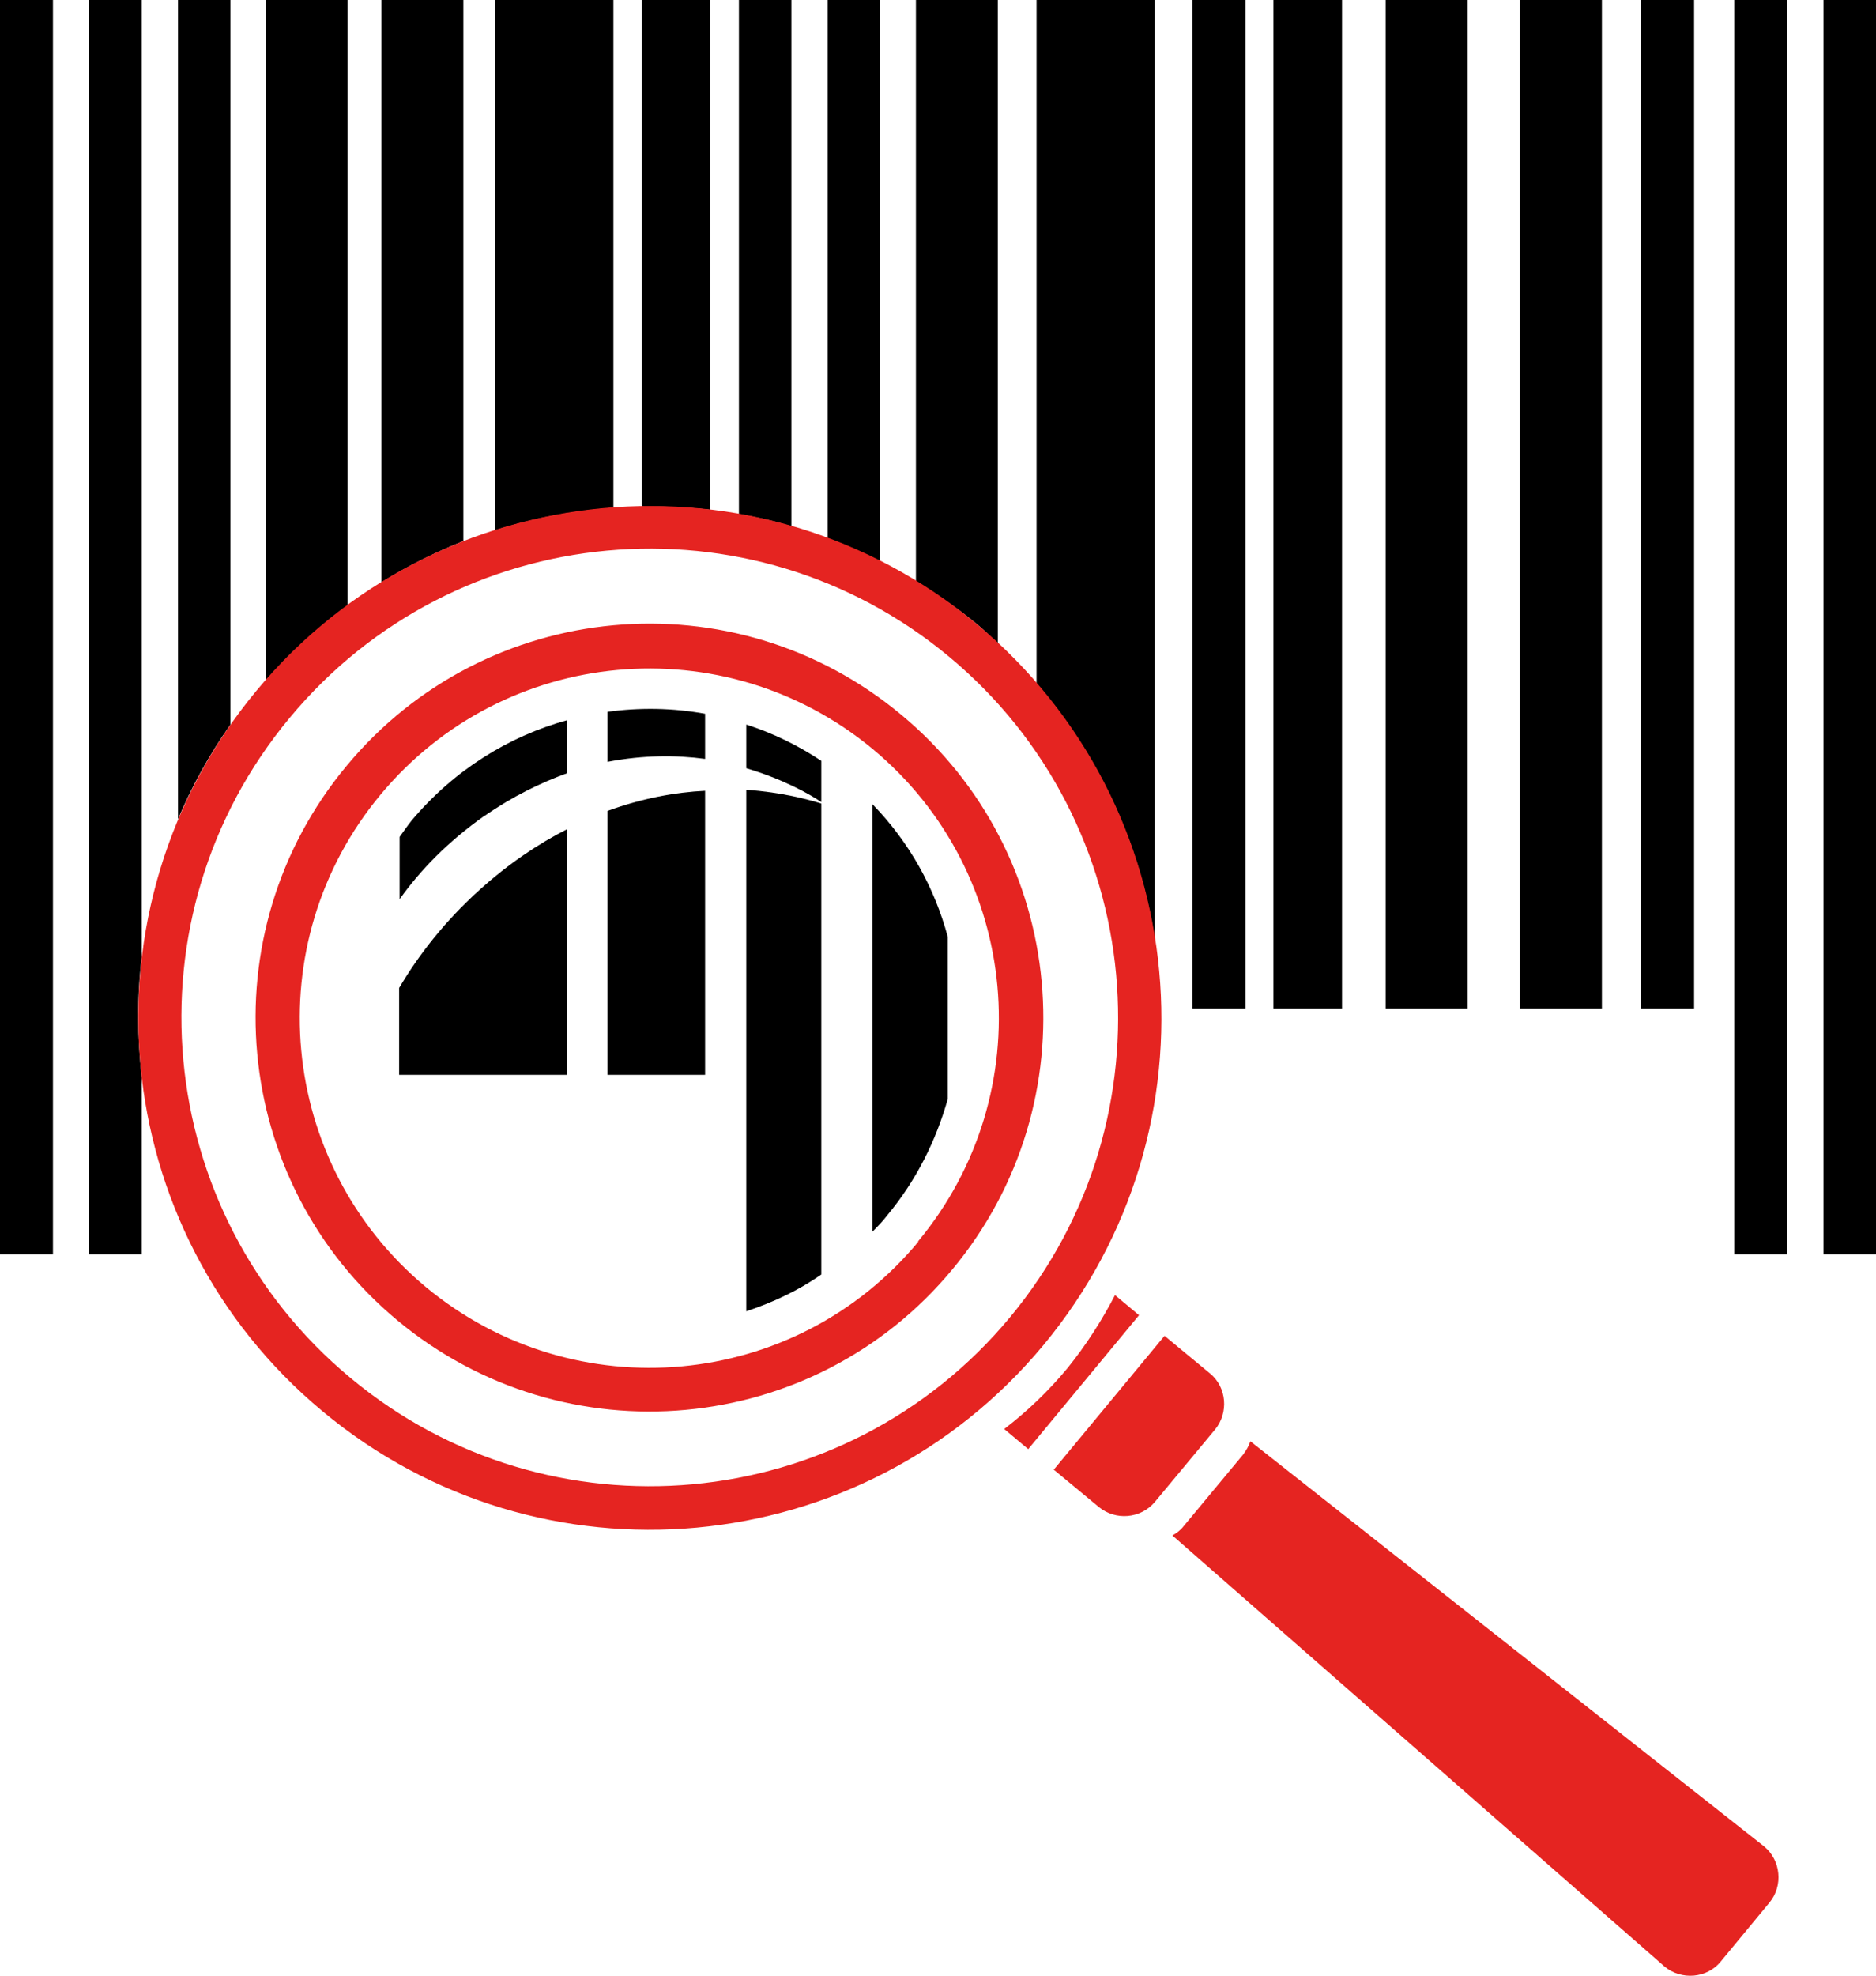
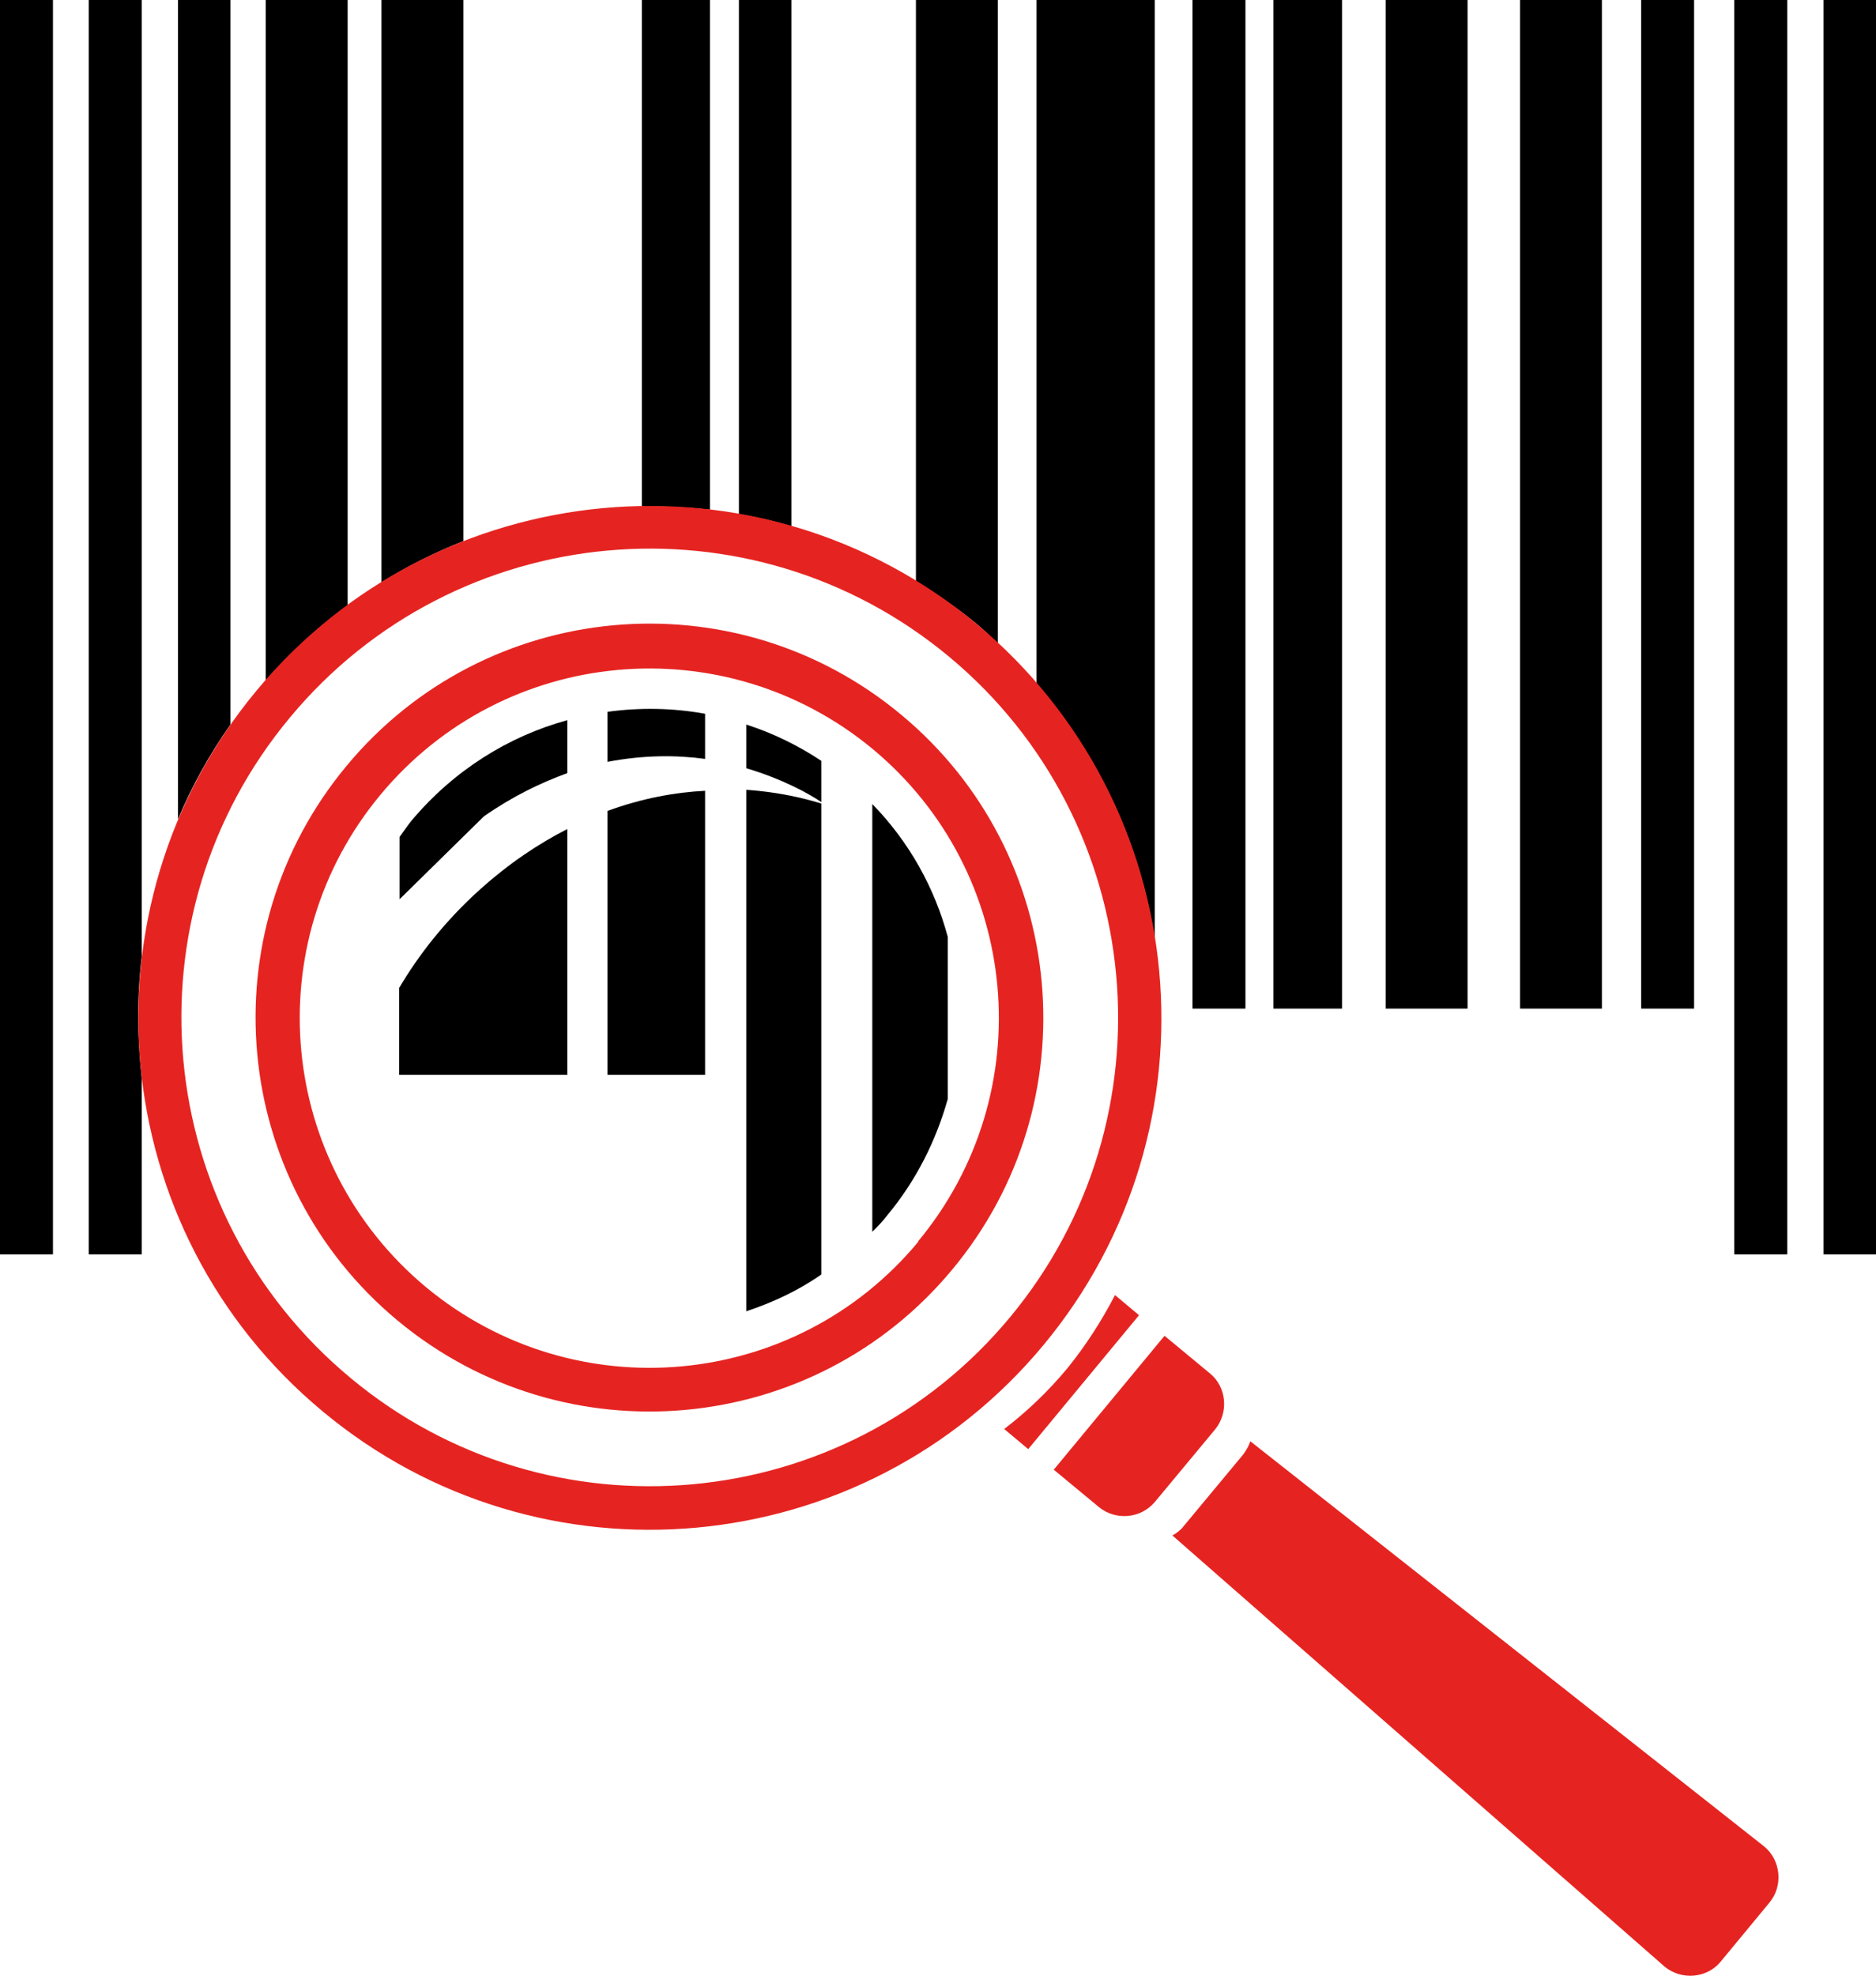
<svg xmlns="http://www.w3.org/2000/svg" id="Ebene_2" data-name="Ebene 2" viewBox="0 0 38.26 40.28">
  <defs>
    <style>      .cls-1, .cls-2 {        stroke-width: 0px;      }      .cls-2 {        fill: #e52421;      }    </style>
  </defs>
  <g id="Layer_1" data-name="Layer 1">
    <g>
      <g>
-         <path class="cls-1" d="m12.51,10.35V0h-2.41v10.81c.78-.25,1.6-.4,2.41-.46Z" />
        <path class="cls-1" d="m4.7,14.76V0h-1.07v16.7c.28-.67.64-1.32,1.07-1.93Z" />
        <path class="cls-1" d="m7.09,12.34V0h-1.67v13.87c.51-.58,1.07-1.09,1.67-1.53Z" />
        <path class="cls-1" d="m9.45,11.03V0h-1.67v11.87c.53-.33,1.09-.61,1.67-.84Z" />
        <path class="cls-1" d="m19.92,12.72c.16.13.29.27.43.4V0h-1.67v11.85c.42.26.84.54,1.24.87Z" />
        <path class="cls-1" d="m23.55,19.15V0h-2.41v13.94c1.31,1.51,2.12,3.32,2.41,5.21Z" />
-         <path class="cls-1" d="m17.95,11.45V0h-1.07v10.98c.37.14.72.29,1.07.47Z" />
        <path class="cls-1" d="m16.14,10.73V0h-1.07v10.48c.36.06.72.14,1.07.25Z" />
        <path class="cls-1" d="m14.48,10.39V0h-1.39v10.32c.46,0,.93.02,1.39.07Z" />
        <rect class="cls-1" x="33.47" width="1.08" height="20.56" />
        <rect class="cls-1" x="31" width="1.67" height="20.56" />
        <rect class="cls-1" x="35.37" width="1.08" height="25.57" />
        <rect class="cls-1" x="37.19" width="1.07" height="25.57" />
        <rect class="cls-1" x="25.97" width="1.4" height="20.56" />
        <rect class="cls-1" x="28.26" width="1.67" height="20.56" />
        <rect class="cls-1" x="24.32" width="1.08" height="20.56" />
        <path class="cls-1" d="m2.89,19.51V0h-1.08v25.57h1.08v-3.6c-.09-.82-.1-1.64,0-2.46Z" />
        <rect class="cls-1" width="1.08" height="25.57" />
      </g>
      <path class="cls-2" d="m19.92,12.72c-4.43-3.68-11.01-3.07-14.69,1.36-3.68,4.43-3.08,11.01,1.35,14.69,4.43,3.69,11.02,3.08,14.7-1.35,3.68-4.43,3.07-11.01-1.36-14.7Zm.68,14.13c-3.37,4.06-9.4,4.61-13.45,1.24-4.06-3.37-4.62-9.4-1.24-13.46,3.37-4.06,9.4-4.61,13.45-1.24,4.05,3.37,4.61,9.4,1.24,13.46Z" />
      <path class="cls-2" d="m18.38,14.57c-3.41-2.84-8.48-2.37-11.31,1.04-2.84,3.41-2.37,8.48,1.04,11.31,3.41,2.83,8.48,2.37,11.31-1.04,2.84-3.41,2.37-8.48-1.04-11.31Zm.35,10.74c-2.51,3.03-7.01,3.44-10.04.93-3.03-2.52-3.45-7.01-.93-10.04,2.52-3.03,7.01-3.44,10.04-.93,3.03,2.52,3.44,7.01.92,10.04Z" />
      <g>
        <path class="cls-2" d="m21.77,27.89c-.39.47-.82.88-1.29,1.24l.49.41,2.26-2.73-.49-.41c-.27.52-.59,1.02-.97,1.49Z" />
        <path class="cls-2" d="m21.48,29.95l.93.77c.34.28.85.24,1.14-.1l1.23-1.48c.28-.34.24-.86-.1-1.14l-.93-.77-2.26,2.73Z" />
        <path class="cls-2" d="m25.37,29.63l-1.23,1.48c-.06.08-.14.14-.23.19l10.04,8.79c.34.28.86.24,1.14-.1l1-1.21c.28-.34.23-.86-.11-1.14l-10.48-8.26c-.03.09-.08.18-.14.26Z" />
      </g>
      <g>
        <path class="cls-1" d="m14.38,16.12c-.6.03-1.28.15-1.99.41v5.38h1.99v-5.8Z" />
        <path class="cls-1" d="m15.22,16.11v10.62c.54-.18,1.06-.42,1.53-.75v-9.6c-.26-.08-.8-.23-1.53-.28Z" />
        <path class="cls-1" d="m11.57,16.9c-.59.3-1.19.7-1.79,1.24-.72.65-1.25,1.34-1.64,2v1.77h3.43v-5.01Z" />
        <path class="cls-1" d="m18.09,24.78c.6-.72,1-1.53,1.24-2.38v-3.3c-.27-1-.78-1.93-1.54-2.71v8.72c.1-.1.21-.21.3-.33Z" />
        <path class="cls-1" d="m16.75,16.34v-.83c-.48-.32-1-.57-1.53-.74v.89c.74.22,1.28.52,1.53.69Z" />
-         <path class="cls-1" d="m9.87,16.64c.59-.41,1.15-.68,1.7-.88v-1.08c-1.2.33-2.31,1.02-3.17,2.04-.09.11-.17.23-.25.34v1.27c.42-.59.98-1.17,1.73-1.7Z" />
+         <path class="cls-1" d="m9.87,16.64c.59-.41,1.15-.68,1.7-.88v-1.08c-1.2.33-2.31,1.02-3.17,2.04-.09.11-.17.23-.25.34v1.27Z" />
        <path class="cls-1" d="m14.38,15.47v-.92c-.66-.12-1.33-.13-1.99-.04v1.02c.73-.14,1.4-.14,1.99-.06Z" />
      </g>
    </g>
  </g>
</svg>